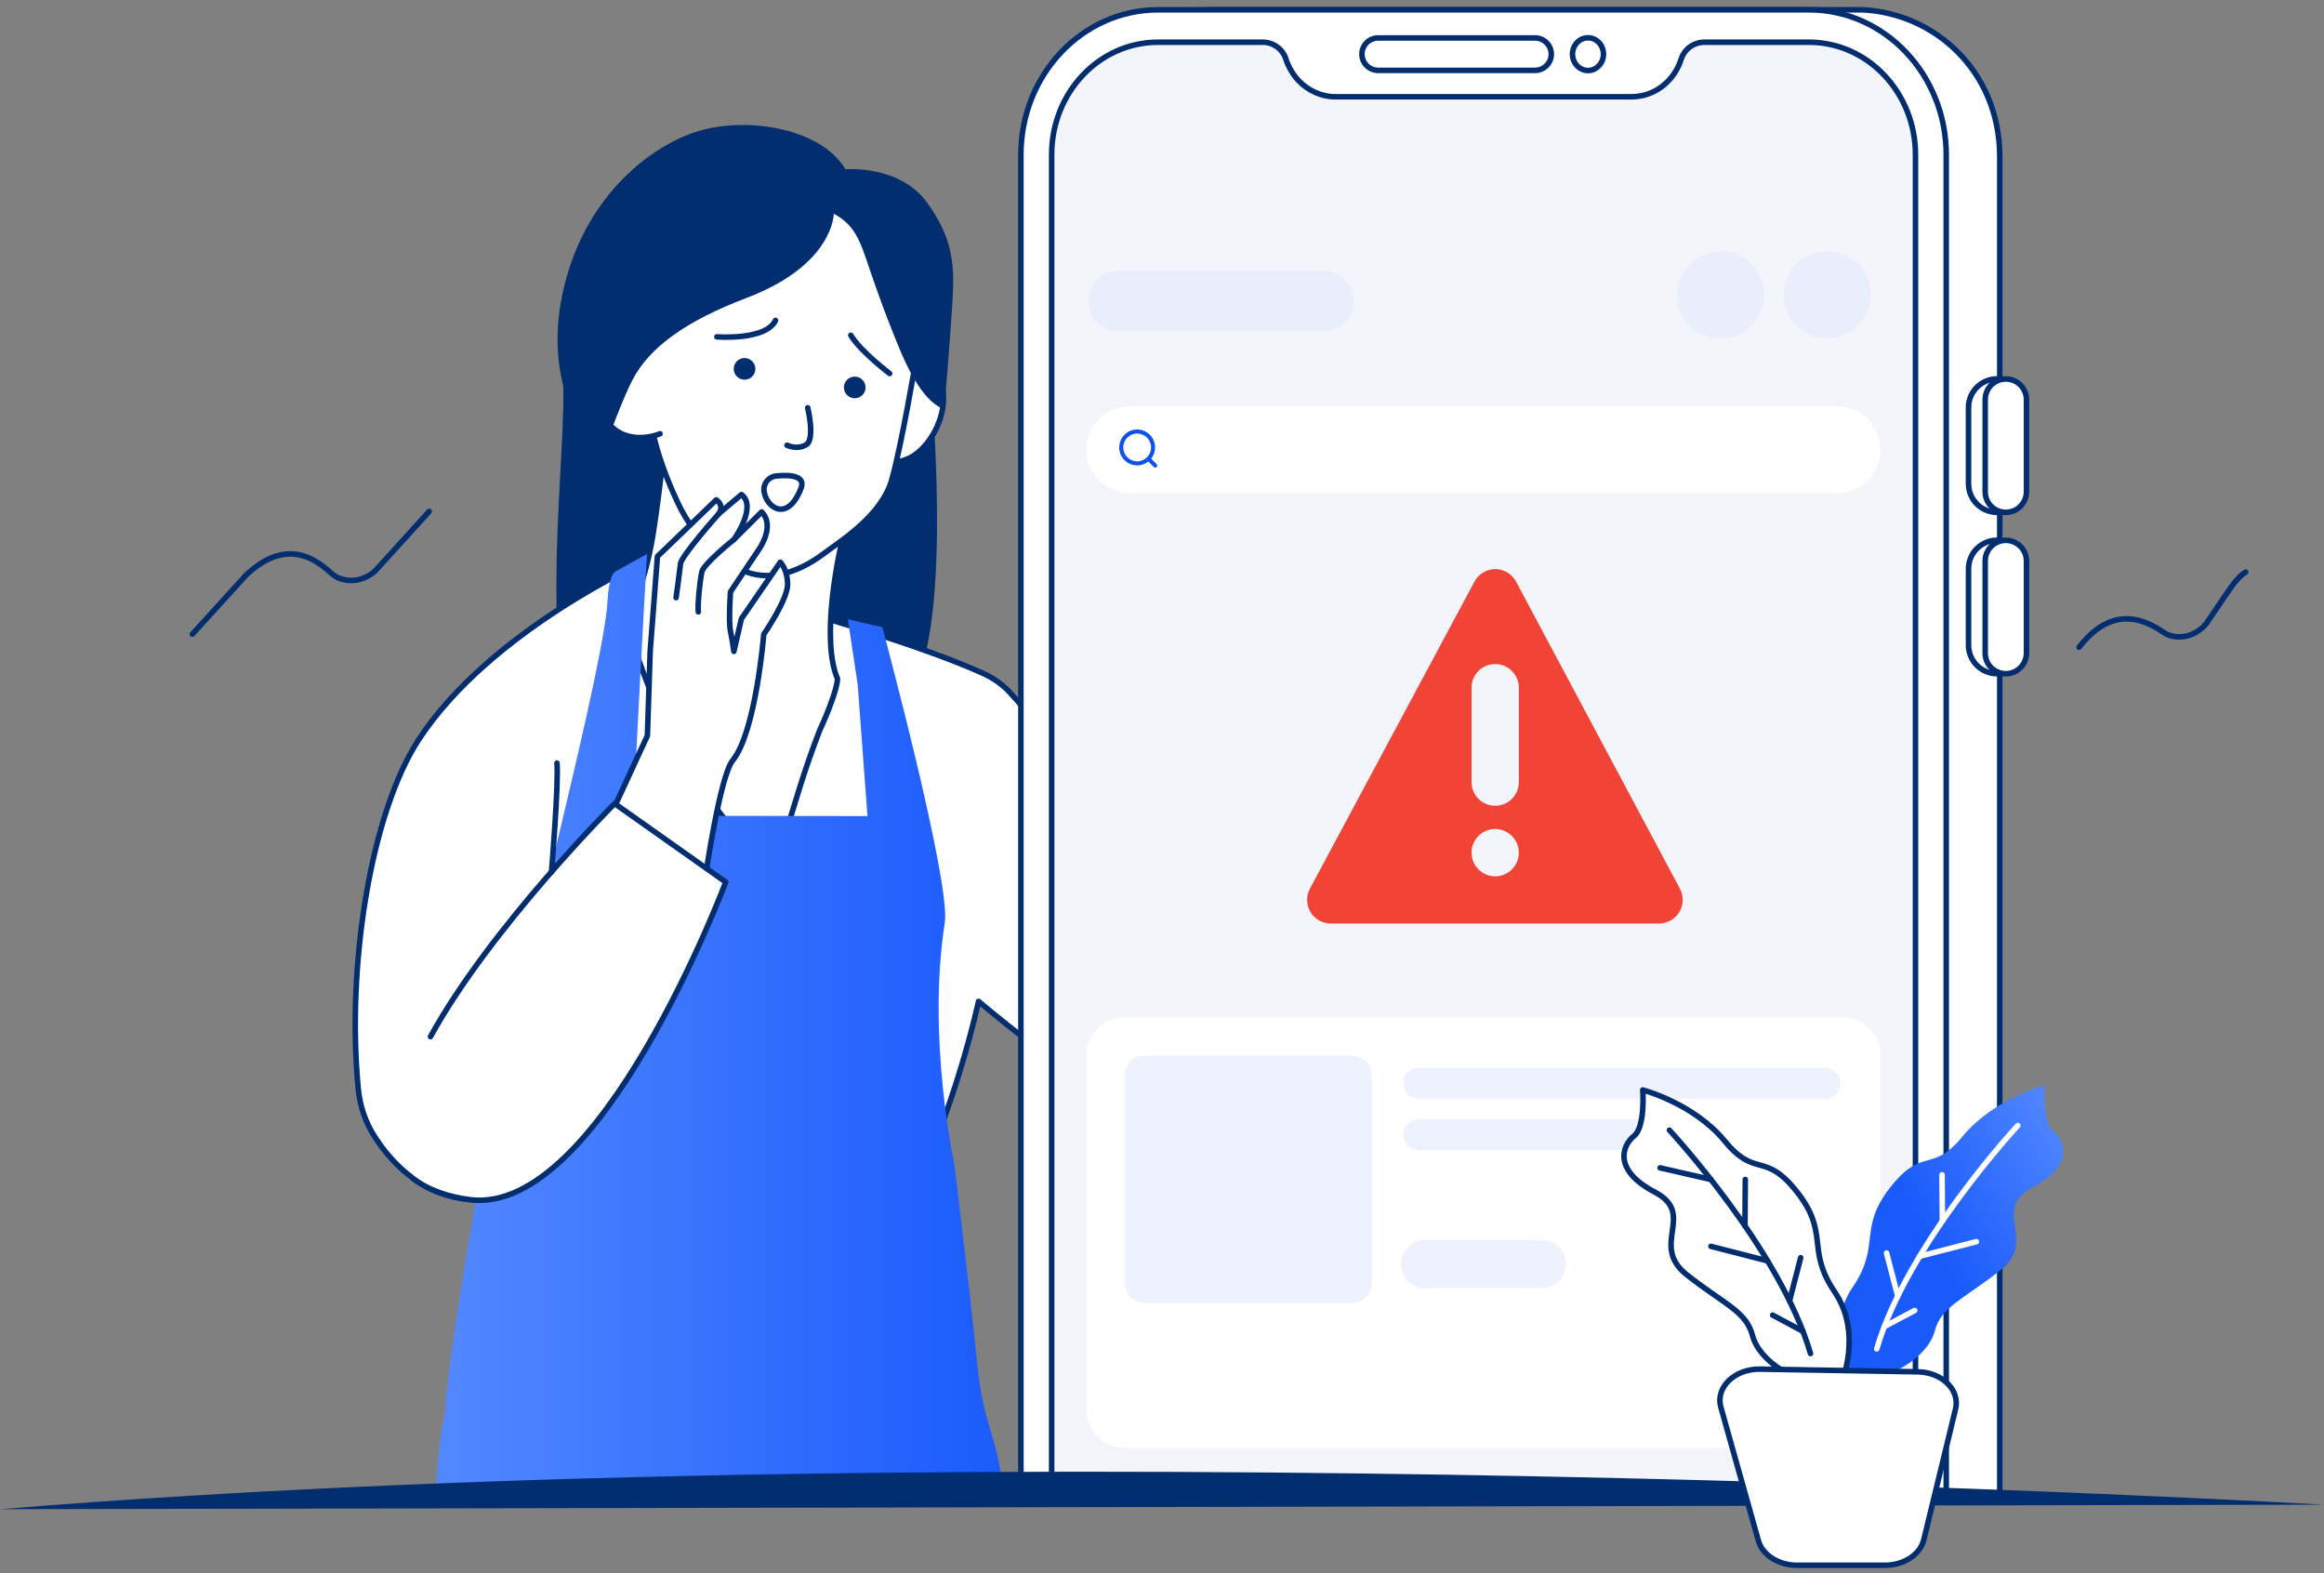
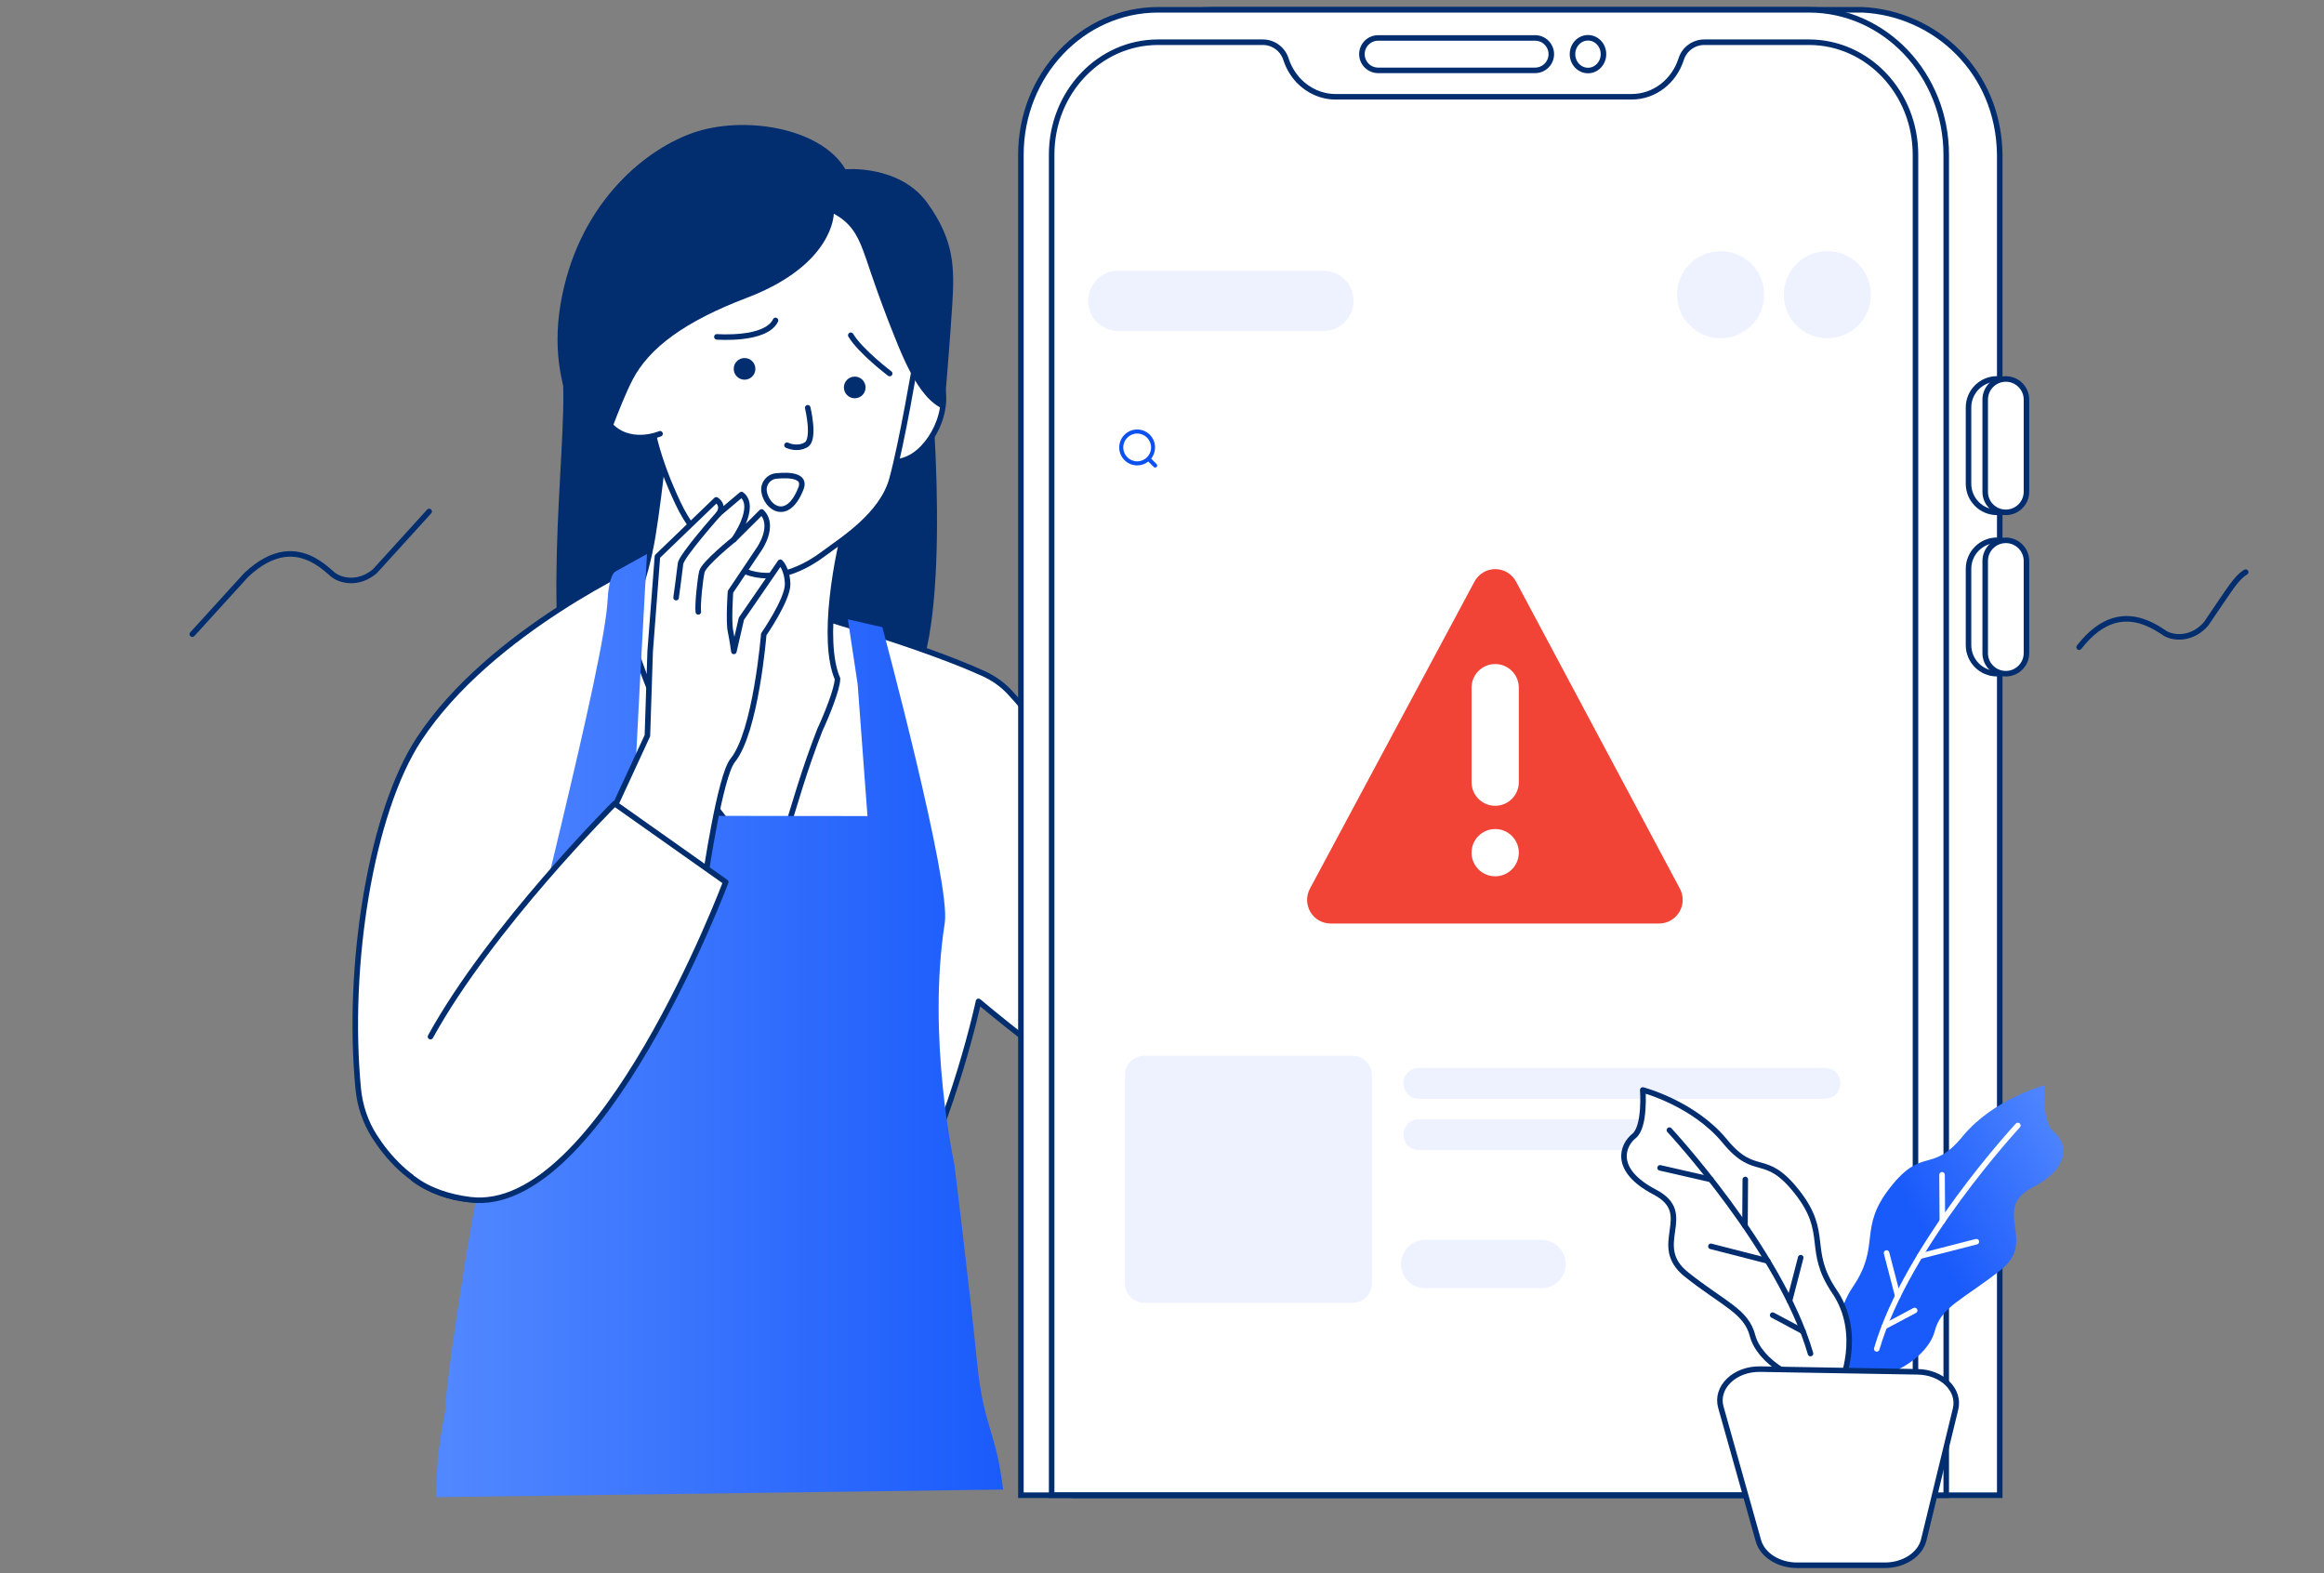
<svg xmlns="http://www.w3.org/2000/svg" width="294" height="199" viewBox="0 0 294 199" fill="none">
  <rect x="0" y="0" width="294" height="199" fill="#808080" stroke="none" />
  <path d="M117.5 45.19C117.5 45.19 120.52 74.34 116.27 85.35C112.02 96.37 101.48 109.23 97.09 109.43C92.7 109.63 78.58 110.71 73.25 95.83C67.92 80.96 71.77 57.58 71.21 47.87C70.65 38.16 85.09 32 97.03 31.01C108.98 30.02 117.5 45.19 117.5 45.19Z" fill="#022D6F" />
  <path d="M157.93 137.73C152.26 118.02 132.13 92.19 127.68 87.51C126.76 86.54 125.65 85.77 124.43 85.21C115.59 81.19 99.57 76.83 99.57 76.83C76.06 62.58 51.17 93.23 48.38 107.11C42.15 138.07 65.72 141.28 65.19 143.5C64.66 145.72 83.77 154.3 87.75 158.65C111.43 184.54 123.79 126.67 123.79 126.67C123.79 126.67 164.76 161.46 157.93 137.73Z" fill="white" stroke="#022D6F" stroke-width="0.7" stroke-miterlimit="10" stroke-linecap="round" stroke-linejoin="round" />
  <path d="M94.44 107.02C92.74 104.9 88.27 99.71 86 95.27C81.19 86.36 79.4 78.89 79.4 78.89C79.4 78.89 81.62 73.59 82.57 67.85C83.52 62.12 84.46 52.4 84.46 52.4L107.36 65.17C105.85 70.19 103.86 81.04 105.95 85.86C105.93 87.16 104.57 90.5 103.71 92.35C101.69 97.56 100.67 101.28 98.83 107.26C97.06 107.32 96.26 107.3 94.44 107.02Z" fill="white" stroke="#022D6F" stroke-width="0.7" stroke-miterlimit="10" />
  <path d="M112.05 44.82C112.05 44.82 116.03 43.42 118.42 47.07C120.81 50.72 118.23 56.34 115.09 57.92C111.69 59.63 108.41 56.78 108.41 56.78C109.34 54.7 110.14 52.56 110.79 50.38C111.34 48.55 111.76 46.7 112.05 44.82Z" fill="white" stroke="#022D6F" stroke-width="0.7" stroke-miterlimit="10" stroke-linecap="round" stroke-linejoin="round" />
  <path d="M115.85 45.68C115.85 45.68 114.1 56.06 112.83 60.64C111.56 65.22 106.43 68.36 104.28 69.98C102.13 71.6 98.97 73.29 95.67 72.69C92.36 72.09 88.16 68.74 85.76 63.63C83.36 58.52 81.73 53.28 81.91 47.76C82.09 42.24 82.55 37.81 83.64 33.23C84.73 28.65 88.41 24.19 95.41 23.85C102.41 23.51 110.1 25.65 113.09 34.57C115.46 41.63 115.85 45.68 115.85 45.68Z" fill="white" stroke="#022D6F" stroke-width="0.7" stroke-miterlimit="10" />
  <path d="M94.19 48.03C94.947 48.03 95.56 47.417 95.56 46.66C95.56 45.903 94.947 45.29 94.19 45.29C93.433 45.29 92.82 45.903 92.82 46.66C92.82 47.417 93.433 48.03 94.19 48.03Z" fill="#022D6F" />
  <path d="M108.13 50.38C108.887 50.38 109.5 49.767 109.5 49.01C109.5 48.253 108.887 47.64 108.13 47.64C107.373 47.64 106.76 48.253 106.76 49.01C106.76 49.767 107.373 50.38 108.13 50.38Z" fill="#022D6F" />
  <path d="M102.18 51.58C102.18 51.58 103.15 55.57 101.98 56.26C100.82 56.95 99.56 56.32 99.56 56.32" stroke="#022D6F" stroke-width="0.7" stroke-miterlimit="10" stroke-linecap="round" stroke-linejoin="round" />
  <path d="M90.69 42.61C90.69 42.61 96.89 43.1 98.11 40.53" stroke="#022D6F" stroke-width="0.7" stroke-miterlimit="10" stroke-linecap="round" stroke-linejoin="round" />
  <path d="M112.55 47.25C112.55 47.25 108.86 44.46 107.63 42.41" stroke="#022D6F" stroke-width="0.7" stroke-miterlimit="10" stroke-linecap="round" stroke-linejoin="round" />
  <path d="M84.16 40.98C84.16 40.98 80.95 37.99 77.5 40.89C74.05 43.79 74.55 50.65 76.92 53.51C79.49 56.6 83.5 54.87 83.5 54.87" fill="white" />
  <path d="M84.16 40.98C84.16 40.98 80.95 37.99 77.5 40.89C74.05 43.79 74.55 50.65 76.92 53.51C79.49 56.6 83.5 54.87 83.5 54.87" stroke="#022D6F" stroke-width="0.7" stroke-miterlimit="10" stroke-linecap="round" stroke-linejoin="round" />
  <path d="M105.48 27.04C105.48 27.04 105.49 33.49 94.46 37.68C86.67 40.64 82.14 43.99 80.04 48.01C78.37 51.22 76.09 57.89 76.09 57.89C76.09 57.89 68.84 50.94 70.9 38.55C72.96 26.16 81.19 19.11 87.59 16.83C93.99 14.55 103.82 16.1 106.95 21.41C106.95 21.41 113.78 20.8 117.29 25.64C120.8 30.48 120.74 33.99 120.47 38.5C120.2 43.01 119.45 51.78 119.45 51.78C115.97 50.44 113.85 44.26 112.33 40.47C110.13 34.69 109.8 33.25 109.17 31.63C108.42 29.64 107.55 28.14 105.48 27.04Z" fill="#022D6F" />
  <path d="M117.55 100.56C118.351 100.56 119 99.911 119 99.11C119 98.309 118.351 97.66 117.55 97.66C116.749 97.66 116.1 98.309 116.1 99.11C116.1 99.911 116.749 100.56 117.55 100.56Z" fill="white" />
  <path d="M81.65 70.98C81.65 70.98 62.03 79.72 52.99 93.53C46.91 102.82 43.82 122.16 45.32 137.74C45.53 139.88 46.22 141.95 47.38 143.76C50.57 148.74 58.33 156.63 72.53 147.78" fill="white" />
  <path d="M81.65 70.98C81.65 70.98 62.03 79.72 52.99 93.53C46.91 102.82 43.82 122.16 45.32 137.74C45.53 139.88 46.22 141.95 47.38 143.76C50.57 148.74 58.33 156.63 72.53 147.78" stroke="#022D6F" stroke-width="0.7" stroke-miterlimit="10" stroke-linecap="round" stroke-linejoin="round" />
  <path d="M126.9 188.42C125.98 180.83 124.43 180.6 123.61 172.37C122.7 163.23 120.73 147.27 120.73 147.27C120.73 147.27 117.23 131.33 119.52 116.74C120.32 111.64 111.62 79.34 111.62 79.34L107.26 78.34L108.5 86.56L109.74 103.23L80.17 103.19C80.11 100.78 81.85 70.08 81.85 70.08L77.89 72.27C77.13 72.68 76.91 74.96 76.87 75.82C76.49 84.05 66.77 120.44 61.94 142.96C58.93 156.99 55.96 178.13 56.42 178.13C56.42 178.13 55.11 183.51 55.19 189.39L126.9 188.42Z" fill="url(#paint0_linear_15468_272144)" />
  <path d="M101.33 61.77C101.93 60.23 100.07 60.02 98.19 60.21C97.21 60.31 96.52 61.2 96.66 62.17C96.95 64.22 99.63 66.14 101.33 61.77Z" stroke="#022D6F" stroke-width="0.7" stroke-miterlimit="10" stroke-linecap="round" stroke-linejoin="round" />
  <path d="M98.71 71.12L93.79 78.27L92.84 82.4C92.84 82.4 92.67 81.09 92.41 79.84C92.15 78.59 92.41 74.86 92.41 74.86L96.02 69.48C96.02 69.48 98.12 66.53 96.35 64.76L92.85 68.24C92.85 68.24 95.83 64.1 93.8 62.56L90.91 65C90.91 65 91.73 64.02 90.61 63.23L83.17 70.39L82.25 82.39L81.9 93.06L76.77 104.17L89.23 110.98C89.23 110.98 91.08 98.17 92.69 96.19C95.63 92.57 96.62 80.24 96.62 80.24C96.62 80.24 99.67 75.83 99.64 73.88C99.59 71.93 98.71 71.12 98.71 71.12Z" fill="white" stroke="#022D6F" stroke-width="0.7" stroke-miterlimit="10" stroke-linecap="round" stroke-linejoin="round" />
  <path d="M92.85 68.24C92.85 68.24 89.02 71.31 88.79 72.33C88.56 73.34 88.23 76.5 88.34 77.4" fill="white" />
  <path d="M92.85 68.24C92.85 68.24 89.02 71.31 88.79 72.33C88.56 73.34 88.23 76.5 88.34 77.4" stroke="#022D6F" stroke-width="0.7" stroke-miterlimit="10" stroke-linecap="round" stroke-linejoin="round" />
  <path d="M90.91 65.01C90.91 65.01 86.2 70.3 86.09 71.31C85.98 72.32 85.53 75.6 85.53 75.6" fill="white" />
  <path d="M90.91 65.01C90.91 65.01 86.2 70.3 86.09 71.31C85.98 72.32 85.53 75.6 85.53 75.6" stroke="#022D6F" stroke-width="0.7" stroke-miterlimit="10" stroke-linecap="round" stroke-linejoin="round" />
  <path d="M54.46 131.13C62.07 117.3 77.76 101.65 77.76 101.65L91.81 111.58C91.81 111.58 75.97 153.8 59.48 151.76C56.81 151.43 54.22 150.58 52.3 149.1" fill="white" />
  <path d="M54.46 131.13C62.07 117.3 77.76 101.65 77.76 101.65L91.81 111.58C91.81 111.58 75.97 153.8 59.48 151.76C56.81 151.43 54.22 150.58 52.3 149.1" stroke="#022D6F" stroke-width="0.7" stroke-miterlimit="10" stroke-linecap="round" stroke-linejoin="round" />
-   <path d="M69.77 110.32C69.77 110.32 70.69 99.06 70.46 96.53" stroke="#022D6F" stroke-width="0.7" stroke-miterlimit="10" stroke-linecap="round" stroke-linejoin="round" />
  <path d="M235.62 1.24H153.28C143.69 1.24 135.92 9.45 135.92 19.58V189.14H252.98V19.58C252.85 8.95 244.73 1.67 235.62 1.24Z" fill="white" stroke="#022D6F" stroke-width="0.7" stroke-miterlimit="10" />
  <path d="M228.85 1.24H146.51C136.92 1.24 129.15 9.45 129.15 19.58V189.14H246.21V19.58C246.21 9.46 238.44 1.24 228.85 1.24Z" fill="white" stroke="#022D6F" stroke-width="0.7" stroke-miterlimit="10" />
-   <path d="M242.32 19.58C242.32 11.72 236.29 5.34 228.84 5.34H215.6C214.3 5.34 213.09 6.18 212.68 7.48C211.8 10.25 209.33 12.24 206.41 12.24H168.94C167.13 12.24 165.48 11.45 164.28 10.2C163.57 9.44 163.01 8.51 162.68 7.48C162.26 6.18 161.06 5.34 159.76 5.34H146.5C139.06 5.34 133.04 11.71 133.04 19.56V189.14H242.32V19.58Z" fill="#F3F5FA" />
-   <path d="M142.92 51.37H232.38C235.43 51.37 237.89 53.84 237.89 56.88C237.89 59.93 235.42 62.39 232.38 62.39H142.92C139.87 62.39 137.41 59.92 137.41 56.88C137.41 53.84 139.88 51.37 142.92 51.37Z" fill="white" />
  <path fill-rule="evenodd" clip-rule="evenodd" d="M142.1 56.6C142.1 55.63 142.89 54.84 143.86 54.84C144.83 54.84 145.62 55.63 145.62 56.6C145.62 57.57 144.83 58.36 143.86 58.36C142.89 58.36 142.1 57.57 142.1 56.6ZM143.86 54.33C142.61 54.33 141.59 55.34 141.59 56.6C141.59 57.85 142.6 58.87 143.86 58.87C144.39 58.87 144.88 58.69 145.27 58.38L145.96 59.07C146.06 59.17 146.22 59.17 146.32 59.07C146.42 58.97 146.42 58.81 146.32 58.71L145.63 58.02C145.94 57.63 146.12 57.14 146.12 56.61C146.13 55.35 145.11 54.33 143.86 54.33Z" fill="#0C51EF" />
  <path d="M212.16 37.28C212.16 34.23 214.63 31.77 217.67 31.77C220.71 31.77 223.18 34.24 223.18 37.28C223.18 40.32 220.71 42.79 217.67 42.79C214.63 42.79 212.16 40.32 212.16 37.28Z" fill="#E3EAFF" fill-opacity="0.6" />
  <path d="M225.66 37.28C225.66 34.23 228.13 31.77 231.17 31.77C234.22 31.77 236.68 34.24 236.68 37.28C236.68 40.32 234.21 42.79 231.17 42.79C228.13 42.79 225.66 40.32 225.66 37.28Z" fill="#E3EAFF" fill-opacity="0.6" />
  <path d="M167.46 41.86H141.44C139.36 41.86 137.67 40.17 137.67 38.09V38.02C137.67 35.94 139.36 34.25 141.44 34.25H167.46C169.54 34.25 171.23 35.94 171.23 38.02V38.09C171.23 40.17 169.54 41.86 167.46 41.86Z" fill="#E3EAFF" fill-opacity="0.6" />
  <path d="M137.41 133.55C137.41 130.84 139.6 128.65 142.31 128.65H233C235.71 128.65 237.9 130.84 237.9 133.55V178.28C237.9 180.99 235.71 183.18 233 183.18H142.31C139.6 183.18 137.41 180.99 137.41 178.28V133.55Z" fill="white" />
  <path d="M144.76 133.55H171.11C172.46 133.55 173.56 134.65 173.56 136V162.35C173.56 163.7 172.46 164.8 171.11 164.8H144.76C143.41 164.8 142.31 163.7 142.31 162.35V136C142.31 134.64 143.41 133.55 144.76 133.55Z" fill="white" />
  <path d="M144.76 133.55H171.11C172.46 133.55 173.56 134.65 173.56 136V162.35C173.56 163.7 172.46 164.8 171.11 164.8H144.76C143.41 164.8 142.31 163.7 142.31 162.35V136C142.31 134.64 143.41 133.55 144.76 133.55Z" fill="#E3EAFF" fill-opacity="0.6" />
  <path d="M177.24 159.9C177.24 158.21 178.61 156.84 180.3 156.84H195.01C196.7 156.84 198.07 158.21 198.07 159.9C198.07 161.59 196.7 162.96 195.01 162.96H180.3C178.61 162.96 177.24 161.59 177.24 159.9Z" fill="#E3EAFF" fill-opacity="0.6" />
  <path d="M230.89 138.99H179.47C178.4 138.99 177.54 138.13 177.54 137.06V137.02C177.54 135.95 178.4 135.09 179.47 135.09H230.89C231.96 135.09 232.82 135.95 232.82 137.02V137.06C232.82 138.13 231.96 138.99 230.89 138.99Z" fill="#E3EAFF" fill-opacity="0.6" />
  <path d="M207.67 145.48H179.48C178.41 145.48 177.55 144.62 177.55 143.55V143.51C177.55 142.44 178.41 141.58 179.48 141.58H207.67C208.74 141.58 209.6 142.44 209.6 143.51V143.55C209.6 144.61 208.73 145.48 207.67 145.48Z" fill="#E3EAFF" fill-opacity="0.6" />
  <path d="M242.32 19.58C242.32 11.72 236.29 5.34 228.84 5.34H215.6C214.3 5.34 213.09 6.18 212.68 7.48C211.8 10.25 209.33 12.24 206.41 12.24H168.94C167.13 12.24 165.48 11.45 164.28 10.2C163.57 9.44 163.01 8.51 162.68 7.48C162.26 6.18 161.06 5.34 159.76 5.34H146.5C139.06 5.34 133.04 11.71 133.04 19.56V189.14H242.32V19.58V19.58Z" stroke="#022D6F" stroke-width="0.7" stroke-miterlimit="10" />
  <path d="M202.85 6.85C202.85 7.99 201.97 8.92 200.89 8.92C199.81 8.92 198.93 7.99 198.93 6.85C198.93 5.71 199.81 4.78 200.89 4.78C201.97 4.78 202.85 5.7 202.85 6.85Z" fill="white" stroke="#022D6F" stroke-width="0.7" stroke-miterlimit="10" />
  <path d="M172.29 6.85C172.29 5.72 173.21 4.8 174.34 4.8H194.2C195.33 4.8 196.25 5.72 196.25 6.85C196.25 7.98 195.33 8.9 194.2 8.9H174.34C173.21 8.9 172.29 7.98 172.29 6.85Z" fill="white" stroke="#022D6F" stroke-width="0.7" stroke-miterlimit="10" />
  <path d="M252.64 64.81C253.53 64.81 254.26 64.09 254.26 63.19V49.55C254.26 48.66 253.54 47.93 252.64 47.93C250.65 47.93 249.03 49.55 249.03 51.54V61.19C249.03 63.19 250.64 64.81 252.64 64.81Z" fill="white" stroke="#022D6F" stroke-width="0.7" stroke-miterlimit="10" />
  <path d="M253.75 64.81C255.19 64.81 256.36 63.64 256.36 62.2V50.55C256.36 49.11 255.19 47.94 253.75 47.94C252.31 47.94 251.14 49.11 251.14 50.55V62.2C251.13 63.64 252.3 64.81 253.75 64.81Z" fill="white" stroke="#022D6F" stroke-width="0.7" stroke-miterlimit="10" />
  <path d="M252.64 85.22C253.53 85.22 254.26 84.5 254.26 83.6V69.96C254.26 69.07 253.54 68.34 252.64 68.34C250.65 68.34 249.03 69.96 249.03 71.95V81.6C249.03 83.6 250.64 85.22 252.64 85.22Z" fill="white" stroke="#022D6F" stroke-width="0.7" stroke-miterlimit="10" />
  <path d="M253.75 85.22C255.19 85.22 256.36 84.05 256.36 82.61V70.96C256.36 69.52 255.19 68.35 253.75 68.35C252.31 68.35 251.14 69.52 251.14 70.96V82.61C251.13 84.05 252.3 85.22 253.75 85.22Z" fill="white" stroke="#022D6F" stroke-width="0.7" stroke-miterlimit="10" />
  <path d="M54.29 64.7C52.68 66.49 47.42 72.26 47.42 72.26C45.32 74.04 43.07 73.43 42.18 72.73C42.14 72.71 42.1 72.67 42.07 72.65L41.95 72.54L41.32 72C41.06 71.78 40.77 71.56 40.45 71.34C40.17 71.15 39.87 70.97 39.55 70.8C37.49 69.73 34.64 69.43 31.13 72.75C29.08 74.99 24.33 80.22 24.33 80.22" stroke="#022D6F" stroke-width="0.7" stroke-miterlimit="10" stroke-linecap="round" stroke-linejoin="round" />
  <path d="M284.09 72.37C283.36 72.81 282.81 73.53 282.32 74.18C281.91 74.72 279.09 78.91 279.09 78.91C277.38 80.87 275.22 80.74 274.15 80.25C274.04 80.2 273.94 80.15 273.86 80.09L273.58 79.9C273.15 79.62 272.64 79.31 272.07 79.04C271.76 78.89 271.44 78.75 271.1 78.64C268.89 77.89 266.01 78.02 263.02 81.87" stroke="#022D6F" stroke-width="0.7" stroke-miterlimit="10" stroke-linecap="round" stroke-linejoin="round" />
-   <path d="M0 190.91L294 190.34C294 190.34 126.33 180.58 0 190.91Z" fill="#022D6F" />
  <path d="M233.58 174.46C233.58 174.46 230.76 168.14 234.39 162.8C238.01 157.46 234.99 155.47 239.12 150.21C243.25 144.95 244.35 148.54 248.28 143.75C252.21 138.97 258.65 137.29 258.65 137.29C258.65 137.29 258.3 141.95 259.76 143.11C261.22 144.27 262.48 147.41 257.14 150.2C251.8 152.99 257.84 156.89 253.11 160.64C248.38 164.39 245.56 165.26 244.76 168.37C243.95 171.49 239.22 174.96 233.58 174.46Z" fill="url(#paint1_linear_15468_272144)" />
  <path d="M255.27 142.37C255.27 142.37 241.25 157.47 237.42 170.63" stroke="white" stroke-width="0.7" stroke-miterlimit="10" stroke-linecap="round" stroke-linejoin="round" />
  <path d="M245.68 148.61L245.72 154.47" stroke="white" stroke-width="0.7" stroke-miterlimit="10" stroke-linecap="round" stroke-linejoin="round" />
  <path d="M250.02 157.07L242.85 158.91" stroke="white" stroke-width="0.7" stroke-miterlimit="10" stroke-linecap="round" stroke-linejoin="round" />
  <path d="M238.66 158.5L240.08 163.95" stroke="white" stroke-width="0.7" stroke-miterlimit="10" stroke-linecap="round" stroke-linejoin="round" />
  <path d="M242.22 165.77L238.38 167.81" stroke="white" stroke-width="0.7" stroke-miterlimit="10" stroke-linecap="round" stroke-linejoin="round" />
  <path d="M232.89 175.05C232.89 175.05 235.71 168.73 232.08 163.39C228.46 158.05 231.48 156.06 227.35 150.8C223.22 145.54 222.12 149.13 218.19 144.34C214.26 139.56 207.82 137.88 207.82 137.88C207.82 137.88 208.17 142.54 206.71 143.7C205.25 144.86 203.99 148 209.33 150.79C214.67 153.58 208.63 157.48 213.36 161.23C218.09 164.98 220.91 165.85 221.71 168.96C222.52 172.08 227.25 175.56 232.89 175.05Z" fill="white" stroke="#022D6F" stroke-width="0.7" stroke-miterlimit="10" stroke-linecap="round" stroke-linejoin="round" />
  <path d="M211.19 142.96C211.19 142.96 225.21 158.06 229.04 171.22L211.19 142.96Z" fill="white" />
  <path d="M211.19 142.96C211.19 142.96 225.21 158.06 229.04 171.22" stroke="#022D6F" stroke-width="0.7" stroke-miterlimit="10" stroke-linecap="round" stroke-linejoin="round" />
  <path d="M210.01 147.73L216.44 149.2" stroke="#022D6F" stroke-width="0.7" stroke-miterlimit="10" stroke-linecap="round" stroke-linejoin="round" />
  <path d="M220.79 149.2L220.75 155.06" stroke="#022D6F" stroke-width="0.7" stroke-miterlimit="10" stroke-linecap="round" stroke-linejoin="round" />
  <path d="M216.44 157.66L223.62 159.5" stroke="#022D6F" stroke-width="0.7" stroke-miterlimit="10" stroke-linecap="round" stroke-linejoin="round" />
  <path d="M227.8 159.09L226.39 164.54" stroke="#022D6F" stroke-width="0.7" stroke-miterlimit="10" stroke-linecap="round" stroke-linejoin="round" />
  <path d="M224.25 166.36L228.09 168.41" stroke="#022D6F" stroke-width="0.7" stroke-miterlimit="10" stroke-linecap="round" stroke-linejoin="round" />
  <path d="M247.39 178.23L243.37 194.78C242.92 196.65 240.85 198 238.45 198H227.34C225 198 222.96 196.71 222.45 194.9L217.7 178.01C216.99 175.5 219.45 173.13 222.69 173.19L242.57 173.53C245.68 173.57 247.97 175.82 247.39 178.23Z" fill="white" stroke="#022D6F" stroke-width="0.7" stroke-miterlimit="10" />
  <path d="M168.33 116.82H209.88C211.53 116.82 212.87 115.48 212.87 113.83C212.87 113.34 212.75 112.85 212.52 112.42L191.79 73.57C191.27 72.6 190.26 71.99 189.16 71.99C188.06 71.99 187.05 72.6 186.53 73.57L165.71 112.42C165.21 113.35 165.24 114.46 165.78 115.37C166.31 116.27 167.28 116.82 168.33 116.82ZM189.15 104.87C190.8 104.87 192.14 106.21 192.14 107.86C192.14 109.51 190.8 110.85 189.15 110.85C187.5 110.85 186.16 109.51 186.16 107.86C186.16 106.21 187.5 104.87 189.15 104.87ZM186.16 98.94V86.99C186.16 85.34 187.5 84 189.15 84C190.8 84 192.14 85.34 192.14 86.99V98.94C192.14 100.59 190.8 101.93 189.15 101.93C187.5 101.93 186.16 100.59 186.16 98.94Z" fill="#F14437" />
  <defs>
    <linearGradient id="paint0_linear_15468_272144" x1="55.198" y1="129.741" x2="128.452" y2="129.741" gradientUnits="userSpaceOnUse">
      <stop stop-color="#5288FF" />
      <stop offset="1" stop-color="#195AFB" />
    </linearGradient>
    <linearGradient id="paint1_linear_15468_272144" x1="264.662" y1="146.013" x2="244.496" y2="157.722" gradientUnits="userSpaceOnUse">
      <stop stop-color="#5288FF" />
      <stop offset="1" stop-color="#195AFB" />
    </linearGradient>
  </defs>
</svg>